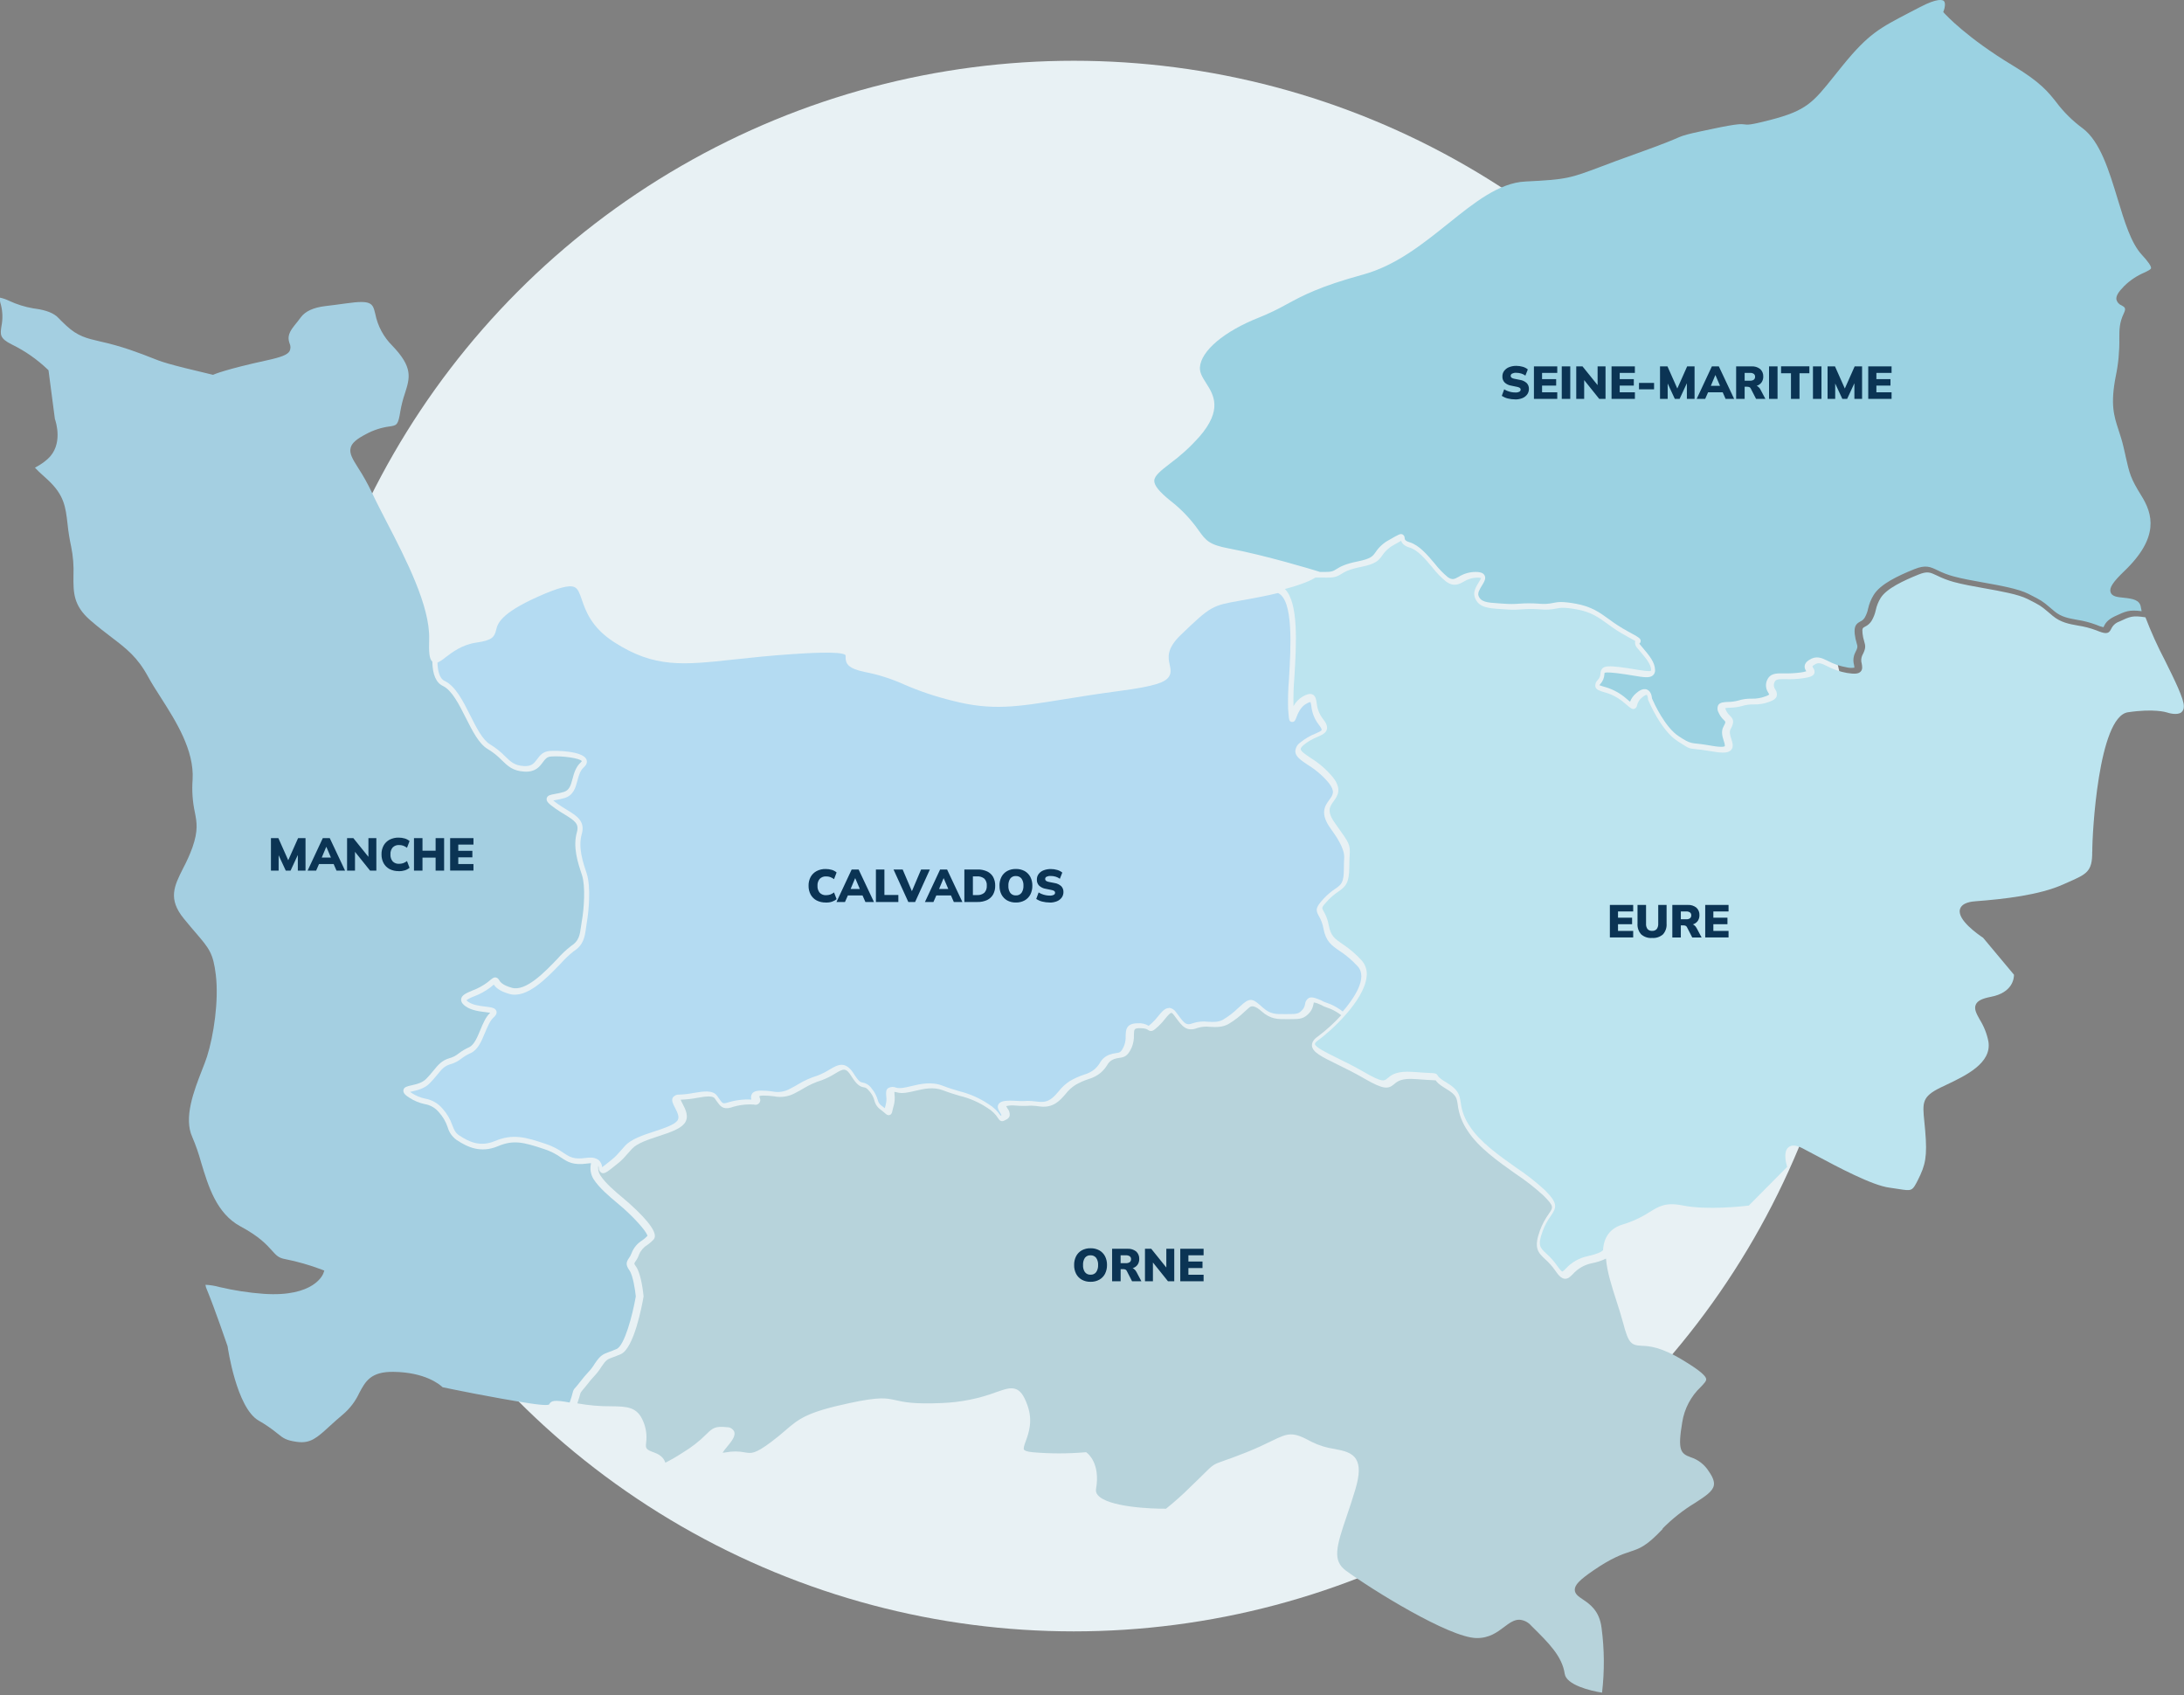
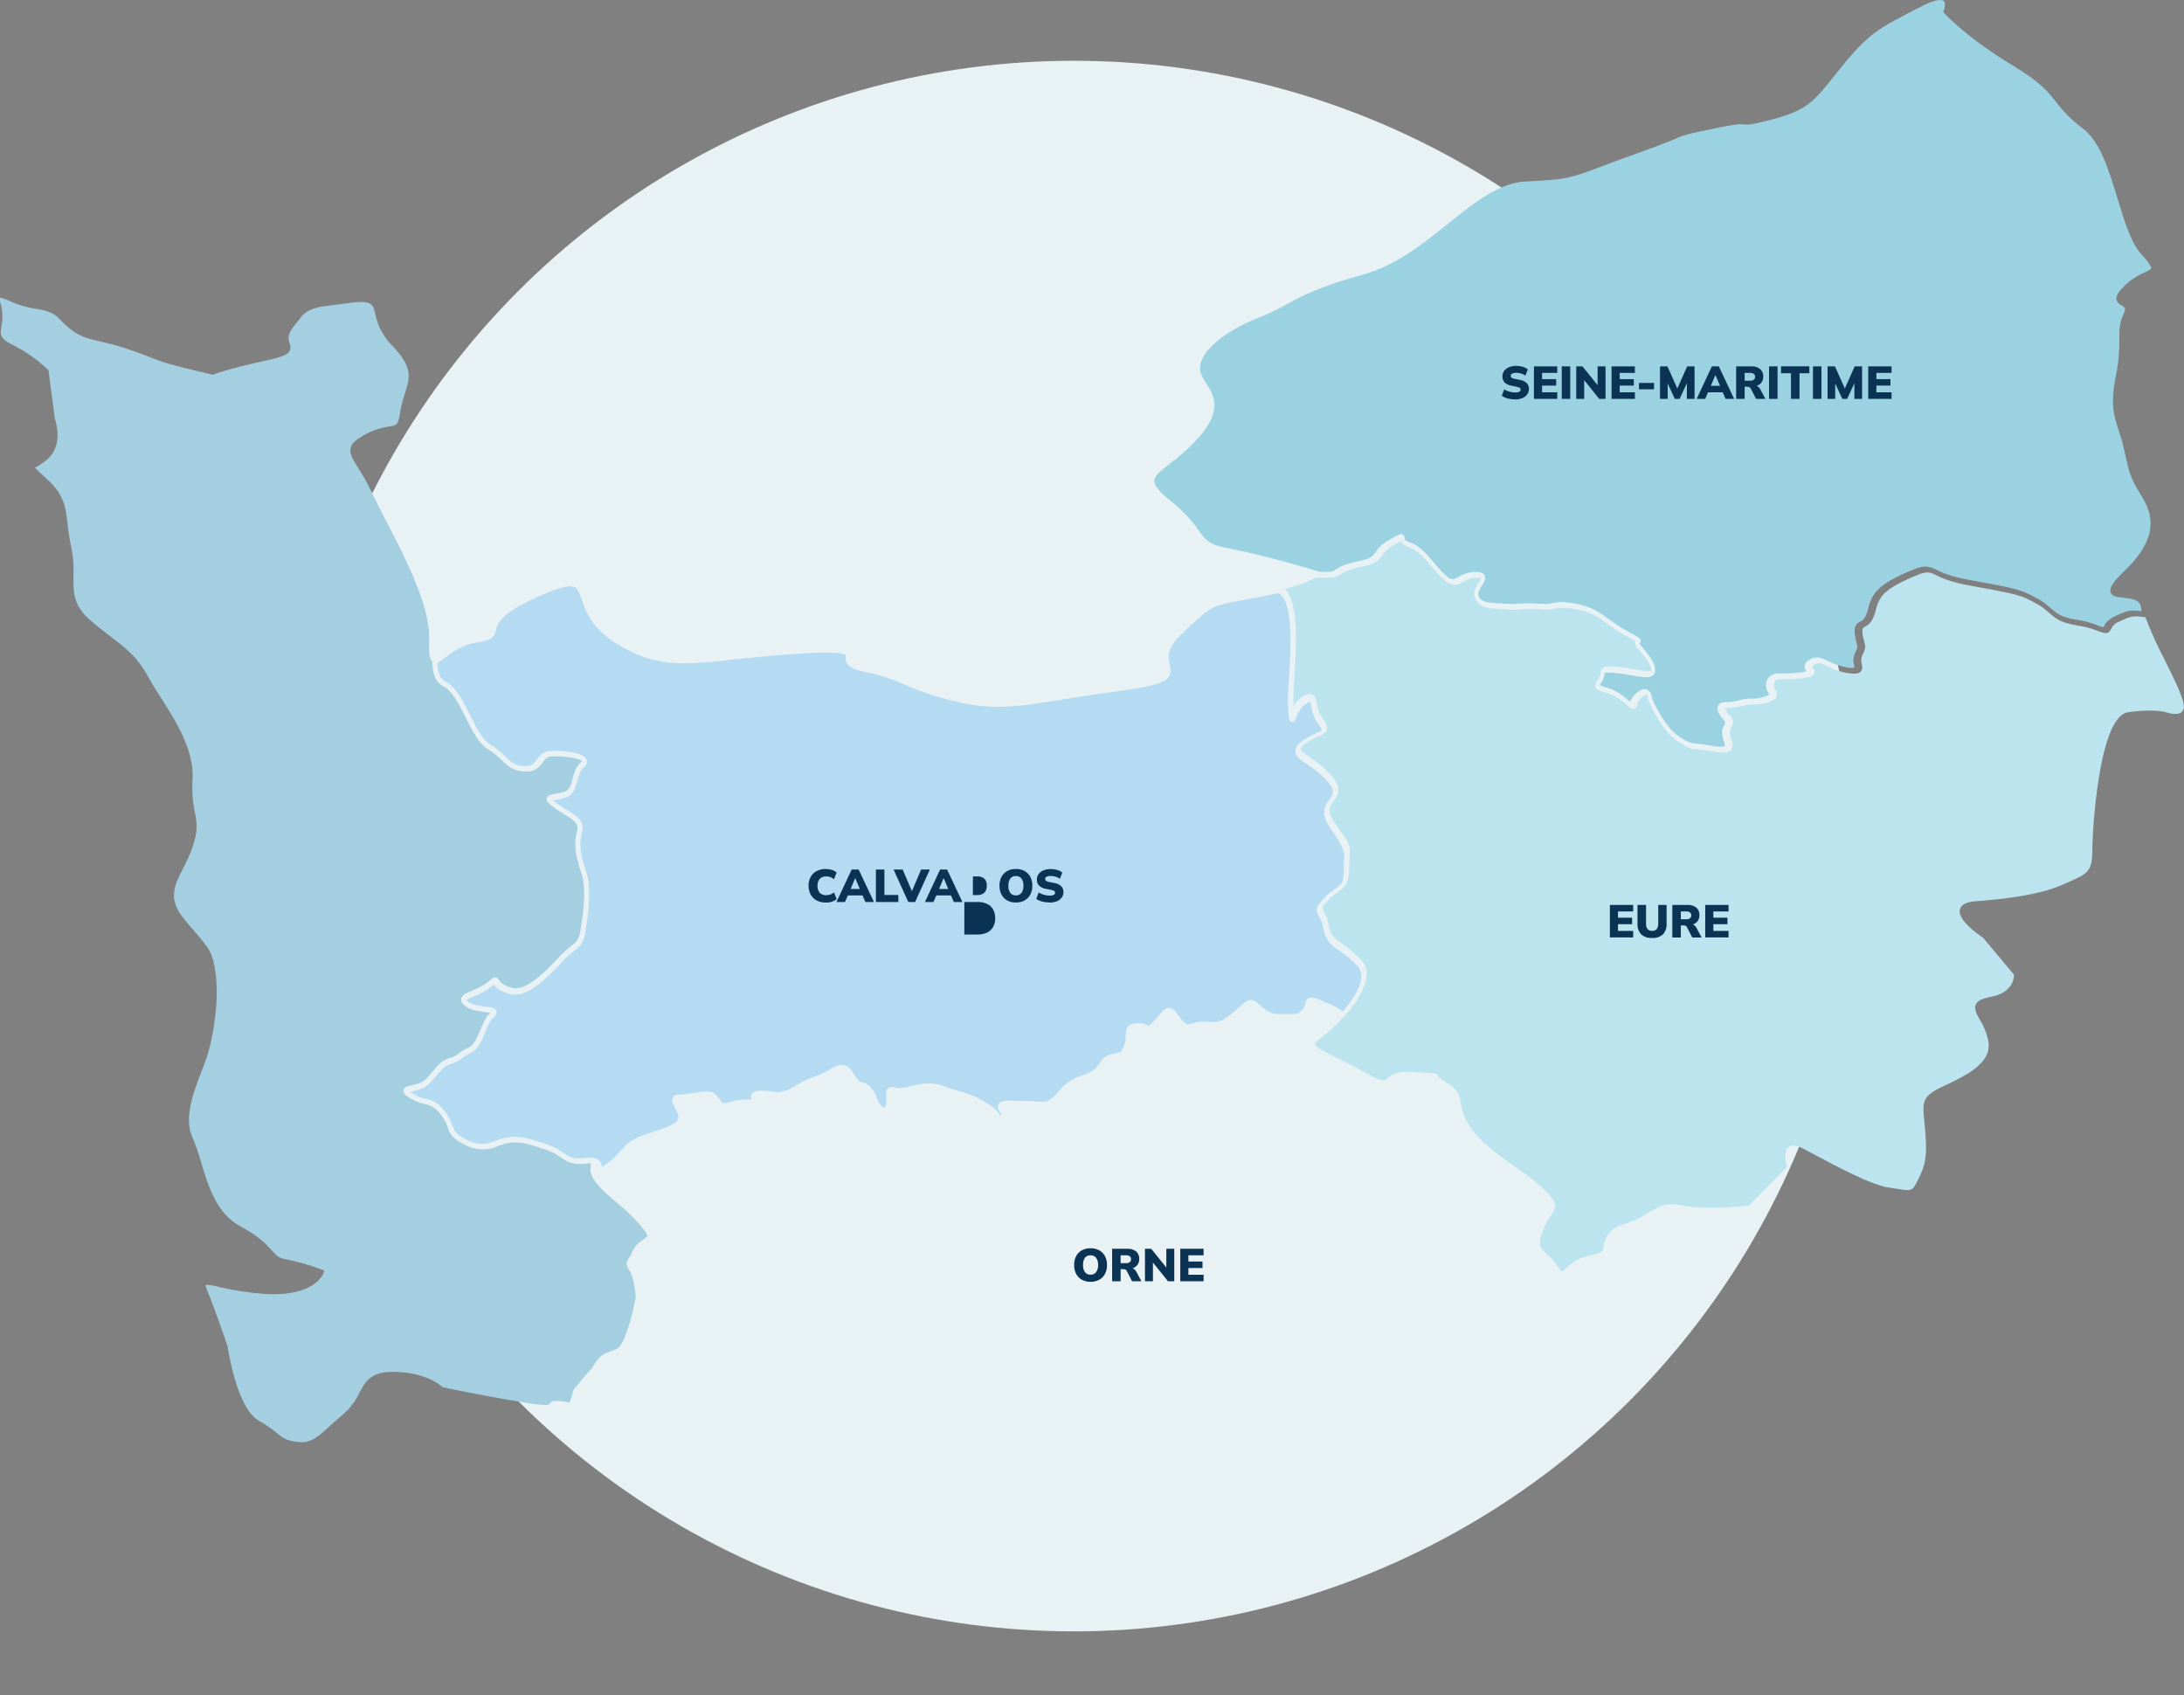
<svg xmlns="http://www.w3.org/2000/svg" id="map-otn" viewBox="0 0 719 558">
  <rect x="0" y="0" width="719" height="558" fill="#808080" stroke="none" />
  <circle id="fond" cx="353.5" cy="278.5" r="258.5" style="fill: #e8f1f4; stroke-width: 0px;" />
  <g id="manche">
    <path d="M213.15,406.93c.12-.83-2.82-4.61-7.84-9.13-.59-.53-1.31-1.13-2.09-1.78-2.66-2.23-5.96-5.01-7.81-7.88-.97-1.57-1.26-3.45-.83-5.24-.39,0-.77.03-1.15.09-4.77.66-6.53-.5-8.74-1.97-1.65-1.17-3.45-2.08-5.37-2.72-7.15-2.41-10.34-3.12-15.41-1-5.67,2.38-10.06.29-13.6-2.07-1.44-1.04-2.48-2.53-2.95-4.24-.61-1.79-1.57-3.44-2.85-4.85-1.17-1.44-2.83-2.4-4.66-2.7-1.8-.38-3.53-1.09-5.07-2.1-1.1-.7-2.15-1.48-1.97-2.51.18-1.03,1.28-1.27,2.68-1.58,1.47-.33,3.48-.78,4.75-2.05.89-.91,1.75-1.87,2.53-2.87,1.48-1.81,2.65-3.24,5.15-3.99,1.13-.29,2.17-.84,3.07-1.57,1.05-.81,2.2-1.49,3.42-2.03,1.67-.76,2.71-3.27,3.72-5.69.88-2.14,1.8-4.35,3.26-5.67-.46-.09-1.05-.16-1.55-.22-1.99-.24-4.72-.57-6.61-1.95-.38-.27-1.55-1.13-1.41-2.32.15-1.34,1.67-1.98,3.77-2.87,1.75-.65,3.39-1.54,4.88-2.65,1.64-1.37,2.08-1.74,2.79-1.61.46.1.86.43,1.06.86.33.54,1.01,1.65,4.23,2.54,4.6,1.26,10.86-5.25,14.99-9.57,1.35-1.55,2.85-2.95,4.48-4.2,2.59-1.65,2.87-3.61,3.24-6.32.09-.64.18-1.29.3-1.96.72-3.95,1.23-11.46.04-15.06-1.38-4.13-3.08-9.23-1.67-14.14.78-2.73-.69-3.76-4.09-5.84-.96-.59-2.05-1.24-3.14-2.03-2.1-1.5-2.94-2.29-2.71-3.27s1.26-1.17,2.69-1.42c1-.16,1.97-.38,2.94-.67,1.78-.55,2.25-1.99,2.87-4.32.48-1.82,1.04-3.88,2.71-5.4.3-.27.34-.42.34-.42-.46-.92-6.37-1.83-10.19-1.52-1.32.11-1.88.86-2.66,1.92-1.08,1.45-2.43,3.27-6.08,3.05-3.78-.22-5.45-1.84-7.38-3.72-1.38-1.42-2.93-2.67-4.63-3.69-2.93-1.73-5.03-5.89-7.26-10.32-2.25-4.46-4.57-9.06-7.55-10.48-2.22-1.05-3.39-3.74-3.46-8-1.03-.87-1.17-3.19-1.04-7.37.31-10.91-7.64-26.31-14.04-38.68-1.81-3.5-3.52-6.81-4.81-9.59-1.33-2.82-2.85-5.55-4.55-8.16-1.78-2.84-2.96-4.71-2.44-6.61.42-1.55,1.85-2.81,5.11-4.51,2.4-1.29,5.02-2.14,7.73-2.49,2.36-.36,2.79-.42,3.52-5.05.35-1.98.84-3.93,1.5-5.84,1.64-5.15,2.72-8.55-4.17-15.7-2.86-2.85-4.81-6.49-5.59-10.45-.85-3.49-1.14-4.67-9.63-3.46-2.88.41-5.06.66-6.8.88-3.89.47-6.56,1.68-8.04,3.64-.58.77-1.3,1.73-2.28,2.92-2.35,2.88-1.86,4.46-1.46,5.72.38.81.39,1.74,0,2.54-.7,1.2-2.64,1.99-7.68,3.08-13.39,2.92-17.19,4.58-17.22,4.6l-.3.13-.32-.08c-14.94-3.53-16.44-4.13-20.06-5.58-1.52-.61-3.42-1.36-6.9-2.56-3.25-1.11-6.55-2.03-9.91-2.77-4.45-1.03-7.38-1.71-11.16-5.23-1.2-1.12-2.04-1.96-2.7-2.65-1.42-1.44-3.87-2.41-7.37-2.9l-.78-.11c-2.74-.47-5.41-1.31-7.93-2.48-.97-.47-1.98-.83-3.04-1.05-.05.79.07,1.58.33,2.32.59,2.32.65,4.74.18,7.08-.42,2.75-.6,4.01,3.36,5.99,4.37,2.13,8.38,4.92,11.88,8.27l.25.24,2.1,16.02c.37,1.05,2.78,8.55-2.36,13.18-1.09.98-2.3,1.83-3.59,2.53-.2.11-.44.25-.61.35.81.86,1.66,1.68,2.55,2.46.48.45,1.03.94,1.65,1.51,5.43,5.02,5.88,8.94,6.51,14.38.26,2.56.66,5.12,1.21,7.63.64,3.15.89,6.37.76,9.58-.05,5.5-.08,9.82,5.62,14.73,2.65,2.29,4.93,4.03,6.96,5.57,4.92,3.76,8.46,6.46,12,12.96,1.14,2.09,2.6,4.38,4.15,6.8,4.93,7.72,11.07,17.35,10.49,27.04-.27,3.61-.02,7.23.74,10.77.65,3.34,1.15,5.98-.8,11.58-.85,2.33-1.87,4.6-3.04,6.8-2.96,5.87-5.11,10.11.23,16.64,1.55,1.9,2.82,3.39,3.95,4.7,4.38,5.11,5.7,6.65,6.56,13.79,1.02,8.47-.69,19.94-2.89,26.88-.42,1.32-1.04,2.9-1.7,4.58-2.57,6.59-6.09,15.61-3.14,21.96,1.15,2.7,2.12,5.48,2.89,8.31,2.38,7.89,5.08,16.83,12.97,21.07,6.22,3.34,8.61,6.01,10.35,7.95,1.42,1.58,2.2,2.45,4.37,2.82,4.09.81,8.09,1.96,11.98,3.43l.89.34-.31.9c-.11.32-2.96,7.88-19.6,6.76-4.96-.36-9.88-1.12-14.72-2.26-1.47-.42-2.98-.65-4.5-.72.07.56.23,1.11.48,1.61,2.53,6.1,6.74,18.41,6.78,18.53l.04.18c.03.2,2.88,20.16,10.21,24.38,2.17,1.23,4.23,2.65,6.17,4.23,1.96,1.58,2.86,2.29,6.47,2.78,4.43.6,6.54-1.34,10.74-5.18,1.32-1.2,2.81-2.56,4.6-4.05,2.16-1.89,3.91-4.21,5.12-6.82,2.03-3.82,3.78-7.14,11.36-7,10.22.14,15.02,4.03,16.11,5.06,2.14.45,16.24,3.4,28.64,5.3,5.29.82,6.25.5,6.41.39,0-.03.03-.06.04-.08.65-1.23,1.72-1.5,6.73-.58.07-.22.14-.44.22-.66.3-.85.57-1.73.78-2.61.12-.64.45-1.23.93-1.68.32-.38.83-.97,1.64-2.01.84-1.09,1.73-2.15,2.67-3.15.77-.82,1.44-1.71,2.02-2.68,1.8-2.69,2.63-3.1,4.74-3.86.64-.23,1.43-.52,2.46-.97,2.61-1.14,5.25-11.16,6.31-17.3-.19-1.95-.9-6.93-2.11-8.6-1.38-1.91-.94-2.85-.17-3.98.4-.54.71-1.14.93-1.76.68-1.72,1.91-3.16,3.48-4.13.62-.42,1.18-.9,1.68-1.44" style="fill: #a4cfe1; stroke-width: 0px;" />
-     <path d="M89.2,286.58v-10.7h2.44l3.5,7.85h-.5l3.5-7.85h2.44v10.7h-2.53v-6.57h.66l-3.05,6.57h-1.58l-3.05-6.57h.7v6.57h-2.54ZM101.27,286.58l5-10.7h2.29l5.04,10.7h-2.82l-1.28-2.94,1.07.78h-6.28l1.07-.78-1.28,2.94h-2.81ZM107.4,278.77l-1.78,4.23-.44-.71h4.45l-.38.71-1.8-4.22h-.07.01ZM114.26,286.58v-10.7h2.06l5.42,6.73h-.45v-6.73h2.61v10.7h-2.07l-5.4-6.73h.44v6.73h-2.62.01ZM131.27,286.75c-1.04.03-2.09-.21-3.02-.68-.83-.44-1.51-1.11-1.96-1.93-.48-.9-.71-1.9-.69-2.91-.03-1.02.21-2.01.69-2.91.45-.82,1.14-1.48,1.96-1.92.93-.47,1.97-.71,3.02-.68.68,0,1.37.1,2.02.29.57.17,1.09.46,1.54.85l-.84,2.2c-.39-.29-.83-.53-1.28-.7-.43-.14-.87-.21-1.33-.2-.79-.05-1.55.24-2.11.8-.52.64-.79,1.45-.73,2.28-.06.83.21,1.65.73,2.3.55.56,1.32.85,2.11.8.45,0,.9-.06,1.33-.2.46-.17.89-.41,1.28-.7l.84,2.2c-.45.39-.97.67-1.54.85-.65.2-1.33.3-2.01.29v-.03ZM136.29,286.58v-10.7h2.8v4.14h4.32v-4.14h2.8v10.7h-2.8v-4.28h-4.32v4.28h-2.8ZM148.19,286.58v-10.7h7.68v2.14h-5v2.05h4.64v2.14h-4.64v2.21h5v2.15h-7.68Z" style="fill: #0b3454; stroke-width: 0px;" />
  </g>
  <g id="orne">
-     <path d="M547.3,503.19c3.22-3.26,6.83-6.12,10.75-8.49,3.35-2.17,5.77-3.74,6.16-5.72.24-1.2-.28-2.71-1.61-4.59-1.38-2.24-3.52-3.92-6.03-4.72-3.34-1.21-4.29-2.38-2.76-11.49.69-4.45,2.85-8.55,6.12-11.65,1.19-1.24,1.85-1.97,1.76-2.61-.19-1.46-4.07-4.01-7.44-6.06-7.52-4.6-11.42-4.77-13.76-4.87-3.46-.15-4.37-.79-6.07-7.29-.62-2.33-1.42-4.86-2.21-7.3-1.57-4.86-3.18-9.85-3.5-14.1-1.49.71-3.08,1.23-4.7,1.53-2.41.5-4.59,1.76-6.23,3.59-.85.86-1.59,1.6-2.67,1.51-1.12-.1-2.07-1.17-3.14-2.74-.95-1.37-2.07-2.61-3.31-3.71-2.51-2.33-3.72-3.81-1.7-9.42.71-1.96,1.7-3.81,2.92-5.5,1.51-2.18,1.74-2.51-1.77-6.04-2.87-2.62-5.93-5.01-9.17-7.15-5.75-4.07-12.27-8.68-15.77-14.14-1.77-2.56-2.9-5.51-3.27-8.61-.31-2.15-.47-3.24-3.75-5.17-2.55-1.51-3.2-2.34-3.48-2.83-.22-.02-.59-.04-1.02-.06-1.01-.05-2.69-.13-5.48-.35-4.79-.38-6.1.73-7.15,1.62-1.96,1.65-3.39,1.95-9.79-1.76-3.32-1.93-6.37-3.42-9.05-4.73-5.05-2.48-8.1-3.98-8.27-6.13-.12-1.58,1.42-2.68,1.94-3.03,2.78-2.09,5.36-4.43,7.7-7-1.05-.82-2.2-1.51-3.42-2.05l-2.07-.77c-.29-.1-.58-.24-.83-.43-.22-.1-.56-.25-1.11-.48-1.23-.51-1.57-.45-1.6-.44,0,.04-.08.4-.14.65-.16.9-.53,1.76-1.09,2.48-1.95,2.33-3.34,2.33-6.71,2.33h-.98c-2.85.03-5.31.06-8.27-2.57l-.1-.08c-1.73-1.54-3.04-1.95-3.92-1.22-.56.47-1.06.93-1.58,1.41-1.57,1.52-3.29,2.85-5.15,3.97-2.06,1.23-4.23,1.12-6.16,1.03-1.42-.18-2.87-.06-4.23.37-3.54,1.41-5.14-.76-6.84-3.07-.28-.38-.58-.79-.91-1.21-.49-.64-.73-.7-.84-.68-.45,0-1.32,1.06-2.01,1.92-.7.9-1.47,1.75-2.3,2.52-1.55,1.4-2.18,1.96-3.36,1.16-.31-.22-.83-.58-2.63-.58-1.96,0-1.96.34-2,2.24.05,1.41-.2,2.82-.74,4.13-1.29,2.84-2.39,3.18-4.05,3.41-.61.07-1.22.2-1.78.41-.97.35-1.77,1.05-2.24,1.97-.57.93-1.28,1.77-2.1,2.49-1.2.98-2.58,1.7-4.06,2.12-1.51.49-2.97,1.15-4.35,1.95-1.22.81-2.31,1.81-3.21,2.98-1.85,2.14-3.96,4.57-8.31,4.09-1-.16-2.01-.26-3.02-.29-1.73.13-3.45.12-5.18-.03-1.01-.11-2.03-.05-3.01.2.12.26.27.5.42.75.56.67.83,1.55.72,2.41-.13.49-.46.91-.92,1.15-1.11.64-1.99,1.14-2.86-.3-.87-1.38-2.07-2.54-3.47-3.38-2.79-1.87-5.89-3.24-9.16-4.02-1.7-.5-3.45-1.02-5.52-1.82-3.21-1.24-6.4-.48-9.21.18-2.14.5-4.16.99-5.9.51-.29-.1-.61-.15-.91-.17,0,.22.02.58.04.85.15,1.21.07,2.44-.25,3.62-.22.73-.33,1.26-.42,1.66-.14.67-.27,1.26-.92,1.47-.65.21-1.11-.19-1.59-.63-.28-.25-.67-.59-1.23-1.02-1.11-.71-1.91-1.83-2.21-3.12-.3-1.11-.85-2.14-1.6-3.01-.93-1.16-1.34-1.23-1.86-1.33-1.2-.22-2.22-.62-4.16-3.72-1.8-2.89-2.63-2.4-5.36-.78-1.38.87-2.87,1.6-4.4,2.18-2.05.63-4.01,1.51-5.85,2.62-.73.44-1.57.93-2.97,1.64-2.09,1.13-4.51,1.49-6.83,1.02-1.17-.16-2.34-.24-3.52-.25-1.09,0-1.34.21-1.34.21,0,.04.1.34.13.52.42.77.13,1.72-.64,2.13-.39.21-.84.25-1.26.11-2.55-.18-5.11.15-7.54.97-2.72.78-3.61-.5-4.86-2.29-.15-.23-.32-.48-.51-.73-.73-1.02-3.36-.58-5.9-.14-1.6.31-3.24.5-4.88.56-.14,0-.28,0-.43.03.19.48.41.96.67,1.41.9,1.72,2.26,4.3.53,6.46-1.46,1.82-4.81,2.92-8.35,4.09-3.54,1.17-7.19,2.36-8.89,4.22-.86.94-1.44,1.6-1.9,2.12-1.48,1.69-1.57,1.78-5.17,4.61-1.29,1.02-2.14,1.51-2.94,1.17-.6-.34-.96-1-.91-1.69-.02-.27-.07-.53-.13-.79-.21,1.13.02,2.31.63,3.27,1.68,2.62,4.86,5.29,7.42,7.44.8.66,1.53,1.28,2.14,1.83,6.79,6.12,9.5,10.11,8.02,11.85-.6.65-1.27,1.24-2,1.75-1.24.73-2.23,1.85-2.8,3.18-.27.81-.66,1.57-1.17,2.26-.51.75-.54.79.14,1.72,1.76,2.45,2.42,8.96,2.49,9.7v.26c-.49,2.82-3.13,16.99-7.49,18.89-1.08.48-1.91.77-2.57,1.02-1.82.65-2.25.82-3.79,3.11-.64,1.05-1.38,2.03-2.22,2.93-.9.96-1.76,1.97-2.55,3.02-.85,1.07-1.37,1.68-1.7,2.07-.28.33-.45.62-.51.87-.11.45-.3,1.22-.84,2.78-.05.13-.1.27-.13.4,3.67.66,7.4.99,11.14.96,5.2.07,8.63.11,10.61,5.11.9,2.16,1.21,4.54.9,6.86-.18,1.81-.22,2.24,2.6,3.23,2.82.99,3.41,2.52,3.73,3.34v.04c1.95-.99,3.84-2.09,5.66-3.28,2.88-1.72,5.54-3.79,7.91-6.17,2.01-1.99,2.89-2.66,6.71-2.24.99-.03,1.91.52,2.36,1.39.61,1.5-.83,3.24-2.34,5.08-.52.61-1.02,1.24-1.46,1.92.39,0,.79-.05,1.18-.12,2.04-.39,4.13-.38,6.17.02,2.13.36,3.3.56,8.55-3.36,1.96-1.46,3.43-2.71,4.71-3.82,4.52-3.88,7.01-6.03,21.18-9.05,9.97-2.14,12.08-1.65,15.29-.93,2.62.59,5.88,1.33,15.25.91,6.06-.24,12.05-1.44,17.74-3.57,2.73-.95,4.54-1.58,6.18-1.12,1.69.47,2.88,2.01,4.08,5.33,1.91,5.23.45,9.23-.51,11.89-.45,1.22-.86,2.38-.59,2.82.15.24.75.67,3.04.87,5.67.48,11.37.48,17.04,0l.36-.03.29.22c.18.13,4.49,3.35,2.99,11.86-.14.74.08,1.51.6,2.06,3.28,3.86,17.26,4.52,22.37,4.46h.07c2.89-2.32,5.64-4.78,8.26-7.4,1.92-1.82,3.26-3.16,4.24-4.13,3-2.98,3.12-3.07,6.66-4.3,1.48-.52,3.71-1.3,7.15-2.67,3.76-1.5,6.33-2.75,8.39-3.76,5.67-2.77,6.95-3.19,13.32.29,2.32,1.14,4.8,1.91,7.35,2.28,3.12.61,5.82,1.13,7.21,3.42,1.24,2.05,1.18,5.09-.23,9.86-.97,3.29-1.99,6.28-2.88,8.91-3.42,10.01-4.74,14.58-.24,17.89,8.26,6.07,34.02,22.1,43.01,22.19,4.2.05,6.8-1.93,9.1-3.66,1.56-1.18,3.15-2.38,4.95-2.38,1.52.09,2.93.8,3.92,1.95l.27.27c5.54,5.47,9.93,9.81,10.78,15.59.54,3.63,8.33,5.58,12.29,6.2.83-7.06.78-14.19-.15-21.24-.69-5.76-3.87-7.89-6.19-9.46-1.41-.95-2.64-1.77-2.64-3.18,0-1.57,1.57-3.22,6.03-6.28,6.2-4.27,9.54-5.37,12.21-6.26,3.21-1.06,5.33-1.77,10.74-7.5" style="fill: #b7d3db; stroke-width: 0px;" />
    <path d="M353.62,416.4c-.03-1.01.2-2,.65-2.9.42-.81,1.07-1.48,1.87-1.93.88-.47,1.87-.71,2.88-.68,1.01-.03,1.99.21,2.88.68.8.45,1.45,1.12,1.88,1.93.46.89.68,1.89.66,2.9.02,1.01-.21,2.01-.66,2.91-.43.82-1.08,1.48-1.88,1.93-.88.48-1.88.72-2.88.69-1.01.03-1.99-.21-2.88-.69-.8-.45-1.44-1.13-1.87-1.93-.45-.9-.68-1.89-.65-2.89v-.02ZM356.55,416.4c-.05.83.16,1.65.61,2.34.44.58,1.14.89,1.86.85.72.05,1.42-.27,1.86-.85.46-.69.67-1.52.63-2.34.05-.83-.17-1.65-.63-2.34-.45-.57-1.14-.89-1.86-.85-.72-.06-1.41.26-1.86.83-.45.7-.65,1.52-.61,2.35ZM366.12,421.76v-10.7h5.06c1.03-.07,2.05.25,2.86.88.68.63,1.05,1.52,1.01,2.45.02.63-.14,1.24-.45,1.77-.31.5-.77.9-1.32,1.14-.65.29-1.36.42-2.07.4l.14-.39h.76c.42,0,.83.12,1.18.37.36.27.65.61.85,1.02l1.62,3.05h-3.07l-1.75-3.41c-.1-.22-.27-.38-.48-.46-.24-.09-.48-.12-.73-.12h-.8v3.99h-2.8ZM368.92,415.79h1.76c.44.03.88-.09,1.24-.32.29-.24.46-.6.43-.98.03-.37-.13-.73-.43-.96-.37-.24-.81-.35-1.24-.32h-1.76v2.58ZM376.94,421.76v-10.7h2.06l5.42,6.73h-.45v-6.73h2.61v10.7h-2.06l-5.4-6.73h.44v6.73h-2.62ZM388.56,421.76v-10.7h7.68v2.14h-5v2.05h4.64v2.15h-4.64v2.21h5v2.15h-7.68Z" style="fill: #0b3454; stroke-width: 0px;" />
  </g>
  <g id="calvados">
    <path d="M384.8,331.73c.97.09,1.83.62,2.35,1.44.34.44.64.86.94,1.25,1.83,2.48,2.51,3.23,4.54,2.41,1.63-.54,3.36-.72,5.07-.5,1.79.1,3.5.18,5.05-.75,1.75-1.05,3.38-2.31,4.84-3.73.54-.49,1.07-.99,1.65-1.47,2.61-2.17,3.59-1.31,6.47,1.26l.1.08c2.39,2.13,4.2,2.11,6.95,2.08h1c3.25,0,3.84,0,5.2-1.63.36-.49.6-1.06.69-1.67.07-.8.5-1.53,1.18-1.96.74-.38,1.67-.27,3.23.38.64.23,1.24.51,1.82.85.38.14,1.05.4,2.11.78,1.45.63,2.82,1.44,4.06,2.41,3.6-4.19,8.38-11.07,4.92-14.87-1.78-1.95-3.8-3.68-6.03-5.13-2.57-1.76-4.43-3.05-5.24-7.29-.25-1.49-.78-2.91-1.55-4.2-1.18-2.06-.91-2.93,1.79-5.84,1.09-1.16,2.32-2.19,3.65-3.07,1.99-1.39,2.83-1.95,2.83-6.68,0-1.57.07-2.71.11-3.62.11-2.02-1.17-4.9-3.84-8.63l-.67-.95c-3.59-5.02-1.81-7.46-.38-9.42,1.2-1.65,1.99-2.74-.2-5.55-1.97-2.35-4.32-4.37-6.94-5.97-2.31-1.55-3.97-2.68-4.07-4.35.04-1.2.65-2.3,1.64-2.97,1.51-1.24,3.2-2.24,5.02-2.95.86-.38,1.93-.84,2.01-1.17.02-.08.06-.53-1.03-1.88-1.33-1.75-2.14-3.82-2.36-6-.06-.46-.15-.89-.28-1.33-.48.1-.93.28-1.34.54-1.97,1.05-2.87,3.37-3.34,4.61-.28.75-.58,1.52-1.44,1.4-.93-.13-.95-.46-1.25-4.35-.08-3.27.01-6.52.29-9.77.61-10.38,1.53-26-3.62-28.31-1.75.43-3.62.84-5.57,1.22-2.75.55-5.03.96-6.87,1.28-9.24,1.64-9.6,1.7-19.63,11.36-4.71,4.54-4.08,7.43-3.58,9.75.3,1.34.59,2.71-.3,3.99-1.22,1.74-4.27,3.06-16.2,4.63-7.35.97-13.33,1.94-18.61,2.79-15.13,2.45-23.45,3.8-36.48.41-5.46-1.33-10.79-3.12-15.94-5.37-4.16-1.87-8.51-3.25-12.99-4.1-5.22-1.11-6.22-2.63-6.17-4.88.01-.48,0-.62-.09-.69-1.4-1.34-13.39-.56-17.33-.29-7.49.49-13.7,1.17-19.19,1.76-16.96,1.85-26.29,2.87-39.61-5.7-7.47-4.81-9.37-10.32-10.62-13.97-.8-2.32-1.3-3.65-2.44-4.15-1.74-.76-5.42.22-11.98,3.15-12.49,5.59-13.3,8.95-13.79,10.96-.57,2.34-1.35,3.44-6.49,4.16-4.66.64-8.01,3.21-10.23,4.9-.79.67-1.67,1.25-2.6,1.71.08,2.43.58,5.17,2.34,6,3.6,1.7,6.07,6.61,8.46,11.37,2,3.98,4.07,8.08,6.5,9.51,1.83,1.1,3.51,2.44,5,3.98,1.86,1.8,3.08,2.99,6.13,3.17,2.6.15,3.39-.91,4.39-2.26.87-1.18,1.87-2.51,4.07-2.69,2.33-.2,10.96,0,12.15,2.76.21.49.39,1.48-.84,2.58-1.25,1.13-1.68,2.74-2.13,4.44-.6,2.25-1.27,4.79-4.18,5.68-1.04.3-2.11.55-3.18.72-.19.04-.41.08-.6.11.29.25.74.59,1.41,1.07,1.04.74,2.05,1.36,3.03,1.96,3.31,2.02,6.18,3.77,4.95,8.05-1.23,4.33.35,9.11,1.63,12.95,1.45,4.38.65,12.71.05,16.07-.11.65-.2,1.27-.28,1.88-.39,2.86-.76,5.56-4.12,7.7-1.49,1.18-2.87,2.49-4.12,3.91-4.74,4.92-11.21,11.68-16.93,10.1-3.48-.96-4.64-2.28-5.18-3.09-.29.23-.69.56-1.12.92-1.64,1.23-3.44,2.23-5.36,2.94-.89.32-1.75.75-2.53,1.28.16.2.36.38.58.52,1.47,1.07,3.81,1.35,5.68,1.58,1.96.24,3.26.4,3.61,1.48.31.99-.6,1.79-.94,2.1-1.15,1.02-1.99,3.05-2.81,5-1.15,2.78-2.34,5.65-4.72,6.73-1.09.47-2.12,1.09-3.06,1.81-1.09.86-2.34,1.51-3.68,1.87-1.93.58-2.78,1.62-4.2,3.36-.84,1.05-1.73,2.06-2.67,3.01-1.67,1.67-4.1,2.21-5.7,2.57-.2.05-.44.1-.65.15.15.1.34.24.57.39,1.37.89,2.88,1.52,4.48,1.84,2.21.39,4.2,1.56,5.64,3.28,1.43,1.58,2.53,3.43,3.23,5.46.56,1.44.97,2.49,2.22,3.32,3.26,2.17,6.95,3.91,11.76,1.9,5.94-2.49,10.05-1.33,16.8.94,2.07.69,4.03,1.69,5.82,2.94,2.09,1.38,3.35,2.22,7.39,1.66.47-.07.95-.1,1.42-.1.96-.06,1.92.21,2.71.76.71.6,1.14,1.47,1.2,2.39.18-.12.42-.29.72-.53,3.46-2.71,3.51-2.77,4.91-4.36.46-.51,1.04-1.19,1.92-2.15,2.05-2.24,5.95-3.52,9.73-4.76,3.11-1.02,6.33-2.09,7.43-3.45.86-1.07.21-2.53-.73-4.33-.68-1.3-1.27-2.42-.68-3.4.52-.65,1.35-1,2.18-.91,1.53-.06,3.05-.23,4.55-.53,3.28-.55,6.39-1.07,7.82.94.19.27.36.52.53.75,1.21,1.74,1.33,1.92,2.71,1.52,2.59-.83,5.31-1.2,8.03-1.05-.23-.67-.12-1.4.27-1.99.66-.85,1.96-.96,2.88-.96,1.25,0,2.51.09,3.76.27,1.94.43,3.99.13,5.73-.83,1.34-.67,2.14-1.15,2.85-1.57,1.95-1.18,4.02-2.11,6.2-2.78,1.41-.53,2.77-1.21,4.05-2.01,2.68-1.58,5.2-3.07,8.02,1.43,1.63,2.61,2.22,2.72,2.85,2.84,1.25.22,2.35.96,3.04,2.03.91,1.06,1.57,2.33,1.95,3.67.19.88.74,1.64,1.51,2.11.31.24.59.45.82.64.07-.32.18-.7.3-1.14.25-.95.3-1.93.17-2.9-.08-1.01-.15-1.96.59-2.56.85-.48,1.86-.54,2.75-.15,1.26.34,2.96-.06,4.93-.53,2.94-.7,6.6-1.58,10.38-.1,1.99.78,3.71,1.28,5.36,1.77,3.46.85,6.76,2.3,9.72,4.29,1.57.96,2.9,2.25,3.93,3.78.1-.05.19-.1.29-.16-.13-.29-.28-.58-.46-.84-.49-.8-1.1-1.78-.53-2.75.57-.97,1.93-1.29,4.87-1.18,1.6.13,3.22.15,4.82.05.28-.04,1.45.06,3.51.29,3.34.38,4.78-1.3,6.61-3.43,1.03-1.33,2.29-2.48,3.7-3.4,1.49-.85,3.05-1.57,4.69-2.1,1.25-.35,2.43-.95,3.43-1.76.68-.6,1.27-1.3,1.74-2.08.69-1.27,1.82-2.24,3.19-2.73.71-.26,1.45-.44,2.21-.52,1.14-.16,1.6-.22,2.53-2.28.43-1.06.62-2.21.57-3.36.04-1.85.08-4.17,3.96-4.17,1.26-.11,2.52.18,3.62.84.3-.23.8-.67,1.06-.91.76-.71,1.45-1.49,2.1-2.31,1.17-1.42,2.16-2.65,3.56-2.64" style="fill: #b4dbf2; stroke-width: 0px;" />
-     <path d="M271.86,297.08c-1.04.03-2.09-.21-3.02-.68-.83-.44-1.51-1.11-1.96-1.93-.48-.9-.71-1.9-.69-2.91-.03-1.01.21-2.01.69-2.91.45-.82,1.14-1.48,1.96-1.92.93-.48,1.97-.71,3.02-.68.68,0,1.37.09,2.02.29.57.17,1.09.46,1.54.85l-.84,2.2c-.39-.29-.83-.53-1.28-.7-.43-.14-.87-.21-1.33-.2-.79-.05-1.55.24-2.11.8-.52.64-.79,1.45-.73,2.28-.06.83.21,1.65.73,2.3.55.56,1.32.85,2.11.8.45,0,.9-.07,1.33-.2.46-.17.89-.41,1.28-.71l.84,2.2c-.45.39-.97.67-1.54.86-.65.21-1.34.3-2.02.29v-.02ZM275.38,296.91l5-10.7h2.29l5.05,10.7h-2.82l-1.29-2.94,1.07.78h-6.28l1.07-.78-1.29,2.94h-2.8ZM281.51,289.1l-1.77,4.23-.44-.71h4.45l-.38.71-1.8-4.22h-.07,0ZM288.36,296.91v-10.7h2.8v8.38h4.59v2.33h-7.39ZM299.03,296.91l-4.87-10.7h3.01l3.46,8.13h-.84l3.45-8.13h2.89l-4.86,10.7h-2.27.02ZM304.5,296.91l5-10.7h2.29l5.04,10.7h-2.82l-1.28-2.94,1.07.78h-6.28l1.07-.78-1.29,2.94h-2.8ZM310.63,289.1l-1.77,4.23-.44-.71h4.45l-.38.71-1.8-4.22h-.07,0ZM317.48,296.91v-10.7h4.3c1.11-.04,2.2.19,3.21.64.84.4,1.53,1.04,1.97,1.83.46.88.7,1.87.67,2.87.03,1-.21,1.97-.67,2.86-.46.81-1.15,1.45-1.97,1.85-1.01.46-2.11.68-3.22.65h-4.3,0ZM320.28,294.63h1.33c.88.08,1.77-.2,2.45-.76.58-.63.86-1.47.8-2.32.08-.85-.22-1.7-.79-2.32-.69-.55-1.57-.82-2.45-.75h-1.33v6.16h0ZM329.04,291.55c-.03-1.01.2-2,.65-2.9.42-.81,1.07-1.48,1.87-1.93.88-.47,1.87-.71,2.88-.68,1.01-.03,1.99.21,2.88.68.8.45,1.45,1.12,1.88,1.93.46.89.68,1.89.66,2.9.02,1.01-.21,2.01-.66,2.91-.43.82-1.08,1.48-1.88,1.93-.88.48-1.88.72-2.88.69-1.01.03-1.99-.21-2.88-.69-.8-.46-1.44-1.13-1.86-1.93-.46-.9-.68-1.89-.65-2.9v-.02ZM331.97,291.55c-.05.83.16,1.65.61,2.34.44.58,1.14.89,1.86.85.72.05,1.42-.27,1.86-.85.46-.69.67-1.52.63-2.34.05-.83-.17-1.65-.63-2.34-.45-.57-1.14-.88-1.86-.84-.72-.06-1.41.26-1.86.84-.45.7-.65,1.52-.61,2.35h0ZM345.56,297.08c-.84,0-1.66-.11-2.47-.31-.69-.17-1.35-.47-1.95-.85l.79-2.16c.34.22.71.4,1.09.55.4.15.82.28,1.23.36.44.09.87.13,1.31.13.47.04.96-.05,1.4-.27.24-.14.38-.39.39-.66.01-.22-.08-.43-.26-.57-.29-.19-.63-.3-.97-.35l-1.85-.38c-.82-.12-1.58-.49-2.19-1.05-.5-.53-.77-1.24-.73-1.97-.02-.67.18-1.31.57-1.84.41-.55.97-.97,1.6-1.21.77-.3,1.59-.45,2.42-.44.72,0,1.44.1,2.14.31.6.17,1.16.46,1.64.86l-.8,2.04c-.41-.3-.87-.54-1.37-.69-.55-.16-1.12-.25-1.69-.24-.46-.03-.92.07-1.33.26-.29.14-.45.44-.45.75,0,.22.1.44.27.58.29.2.63.33.99.38l1.83.36c.83.12,1.58.48,2.2,1.03.5.52.76,1.22.73,1.95.01.64-.19,1.28-.57,1.81-.41.54-.95.96-1.58,1.21-.77.3-1.58.45-2.4.43h0Z" style="fill: #0b3454; stroke-width: 0px;" />
+     <path d="M271.86,297.08c-1.04.03-2.09-.21-3.02-.68-.83-.44-1.51-1.11-1.96-1.93-.48-.9-.71-1.9-.69-2.91-.03-1.01.21-2.01.69-2.91.45-.82,1.14-1.48,1.96-1.92.93-.48,1.97-.71,3.02-.68.68,0,1.37.09,2.02.29.57.17,1.09.46,1.54.85l-.84,2.2c-.39-.29-.83-.53-1.28-.7-.43-.14-.87-.21-1.33-.2-.79-.05-1.55.24-2.11.8-.52.64-.79,1.45-.73,2.28-.06.83.21,1.65.73,2.3.55.56,1.32.85,2.11.8.45,0,.9-.07,1.33-.2.46-.17.89-.41,1.28-.71l.84,2.2c-.45.39-.97.67-1.54.86-.65.21-1.34.3-2.02.29v-.02ZM275.38,296.91l5-10.7h2.29l5.05,10.7h-2.82l-1.29-2.94,1.07.78h-6.28l1.07-.78-1.29,2.94h-2.8ZM281.51,289.1l-1.77,4.23-.44-.71h4.45l-.38.71-1.8-4.22h-.07,0ZM288.36,296.91v-10.7h2.8v8.38h4.59v2.33h-7.39ZM299.03,296.91l-4.87-10.7h3.01l3.46,8.13h-.84l3.45-8.13h2.89l-4.86,10.7h-2.27.02ZM304.5,296.91l5-10.7h2.29l5.04,10.7h-2.82l-1.28-2.94,1.07.78h-6.28l1.07-.78-1.29,2.94h-2.8ZM310.63,289.1l-1.77,4.23-.44-.71h4.45l-.38.71-1.8-4.22h-.07,0ZM317.48,296.91h4.3c1.11-.04,2.2.19,3.21.64.84.4,1.53,1.04,1.97,1.83.46.88.7,1.87.67,2.87.03,1-.21,1.97-.67,2.86-.46.81-1.15,1.45-1.97,1.85-1.01.46-2.11.68-3.22.65h-4.3,0ZM320.28,294.63h1.33c.88.08,1.77-.2,2.45-.76.58-.63.86-1.47.8-2.32.08-.85-.22-1.7-.79-2.32-.69-.55-1.57-.82-2.45-.75h-1.33v6.16h0ZM329.04,291.55c-.03-1.01.2-2,.65-2.9.42-.81,1.07-1.48,1.87-1.93.88-.47,1.87-.71,2.88-.68,1.01-.03,1.99.21,2.88.68.8.45,1.45,1.12,1.88,1.93.46.89.68,1.89.66,2.9.02,1.01-.21,2.01-.66,2.91-.43.82-1.08,1.48-1.88,1.93-.88.48-1.88.72-2.88.69-1.01.03-1.99-.21-2.88-.69-.8-.46-1.44-1.13-1.86-1.93-.46-.9-.68-1.89-.65-2.9v-.02ZM331.97,291.55c-.05.83.16,1.65.61,2.34.44.58,1.14.89,1.86.85.72.05,1.42-.27,1.86-.85.46-.69.67-1.52.63-2.34.05-.83-.17-1.65-.63-2.34-.45-.57-1.14-.88-1.86-.84-.72-.06-1.41.26-1.86.84-.45.7-.65,1.52-.61,2.35h0ZM345.56,297.08c-.84,0-1.66-.11-2.47-.31-.69-.17-1.35-.47-1.95-.85l.79-2.16c.34.22.71.4,1.09.55.4.15.82.28,1.23.36.44.09.87.13,1.31.13.47.04.96-.05,1.4-.27.24-.14.38-.39.39-.66.01-.22-.08-.43-.26-.57-.29-.19-.63-.3-.97-.35l-1.85-.38c-.82-.12-1.58-.49-2.19-1.05-.5-.53-.77-1.24-.73-1.97-.02-.67.18-1.31.57-1.84.41-.55.97-.97,1.6-1.21.77-.3,1.59-.45,2.42-.44.72,0,1.44.1,2.14.31.6.17,1.16.46,1.64.86l-.8,2.04c-.41-.3-.87-.54-1.37-.69-.55-.16-1.12-.25-1.69-.24-.46-.03-.92.07-1.33.26-.29.14-.45.44-.45.75,0,.22.1.44.27.58.29.2.63.33.99.38l1.83.36c.83.12,1.58.48,2.2,1.03.5.52.76,1.22.73,1.95.01.64-.19,1.28-.57,1.81-.41.54-.95.96-1.58,1.21-.77.3-1.58.45-2.4.43h0Z" style="fill: #0b3454; stroke-width: 0px;" />
  </g>
  <g id="seine-maritime">
    <path d="M699.75,150.03c-.19-.84-.4-1.76-.64-2.79-.5-2.17-1.07-3.9-1.62-5.58-1.56-4.76-2.79-8.53-.94-17.89.84-4.04,1.23-8.16,1.16-12.28,0-3.03,0-5.22,1.46-8.31.84-1.76.36-2.03-.7-2.64-.86-.33-1.51-1.06-1.73-1.96-.15-1.14.6-2.44,2.62-4.47,1.9-1.85,4.13-3.34,6.57-4.38,1.1-.52,2.14-1.02,2.22-1.43.12-.63-.91-2.14-3.08-4.49-3.51-3.81-5.65-10.85-7.91-18.3-2.84-9.33-5.76-18.96-11.52-23.28-3.3-2.42-6.23-5.31-8.69-8.59-2.69-3.4-5.24-6.6-14.06-11.92-15.5-9.32-22.45-17-22.75-17.32l-.4-.45.21-.56c.28-.75.65-2.49-.04-3.09-.34-.3-1.93-1.06-7.81,2.03-1.22.65-2.36,1.23-3.43,1.78-9.87,5.13-13.56,7.05-21.97,17.37-1.04,1.29-1.99,2.47-2.86,3.55-6.98,8.73-9.09,11.37-21.14,14.48-6.63,1.71-7.41,1.59-8.48,1.43-.86-.12-2.05-.3-10.25,1.44-1.82.39-3.28.69-4.46.94-3.25.68-5.46,1.28-6.64,1.8-1.67.74-4.79,2.11-14.11,5.43-4.99,1.77-8.67,3.16-11.63,4.28-10.24,3.85-11.3,4.26-24.97,4.92-8.66.42-16.79,6.93-25.38,13.83-8.48,6.8-17.25,13.84-28.07,16.81-14.31,3.92-19.77,6.87-25.05,9.73-2.95,1.66-6.01,3.13-9.15,4.39-11.48,4.53-19.13,10.97-19.48,16.41-.11,1.78.88,3.36,2.03,5.17,2.48,3.9,5.56,8.75-2.27,17.75-2.91,3.26-6.16,6.21-9.68,8.8-2.96,2.3-5.1,3.96-5.11,5.65,0,1.54,1.67,3.61,5.3,6.53,3.61,2.79,6.77,6.12,9.38,9.87,2.29,3.18,3.33,4.63,9.96,5.86,11.97,2.22,28.26,7.2,28.42,7.25l1.36.42-.04.05h1.69c2.36.04,2.92-.32,3.93-.95,1.13-.7,2.68-1.66,6.98-2.52,4.36-.87,4.95-1.73,5.86-3.02,1.16-1.74,2.74-3.16,4.6-4.12,3.14-1.81,3.62-2.09,4.35-1.71.41.25.66.69.64,1.18.04.4.08.89,1.59,1.35,3.17.95,5.8,4.06,8.34,7.07,1.24,1.61,2.66,3.08,4.22,4.38,1.52,1.09,2.19.72,3.66-.08,1.67-1.04,3.61-1.59,5.58-1.59,1.07,0,2.37.14,2.91,1.11.58,1.04-.12,2.18-.86,3.39-.68,1.11-1.46,2.37-1.14,3.29.73,2.09,2.72,2.31,6.81,2.56.54.04,1.09.07,1.67.11,1.61.13,3.23.13,4.83,0,2.2-.17,4.42-.17,6.62,0,1.57.16,3.14.08,4.68-.26,1.45-.29,2.83-.57,7.44.26,5.16.94,7.82,2.86,10.89,5.09,1.96,1.47,4.01,2.79,6.16,3.97,3.85,2.07,4.3,2.39,4.3,3.21,0,.34-.16.67-.44.87.09.13.18.26.29.38l.82.98c2.17,2.57,4.05,4.8,4.07,7.37.04.65-.23,1.29-.71,1.72-1.12.96-3.07.64-6.6.05-1.56-.26-3.32-.55-5.37-.79-3.13-.37-3.8-.18-3.95-.08,0,.03-.03.28-.05.46-.06,1.18-.52,2.3-1.32,3.17-.12.13-.23.27-.32.42.46.18.92.34,1.4.47,2.46.65,4.76,1.78,6.75,3.36.55.45,1,.82,1.37,1.14.2.17.39.33.57.47.41-1.07,1.08-2.01,1.96-2.75.53-.46,2.15-1.89,3.67-1.22,1.3.57,1.55,2.28,1.59,2.9.53,1.23,4.25,9.55,8.87,12.48.53.33.97.62,1.35.86,1.31.84,2.52,1.32,3.64,1.43,1.14.11,2.86.29,6.03.84,3.65.63,4.08.1,4.09.09,0-.58-.12-1.16-.34-1.7-.44-1.38-.98-3.11-.12-4.71.82-1.52.76-1.59.17-2.16-.74-.69-1.34-1.53-1.75-2.45-.46-.75-.5-1.67-.15-2.47.58-.94,1.79-1,3.22-1.07,1.17,0,2.32-.17,3.45-.47,1.4-.44,2.86-.64,4.34-.6,1.57.05,3.12-.22,4.59-.77,1.03-.37,1.2-.62,1.2-.63-.02-.05-.21-.39-.33-.62-.77-1.13-.94-2.56-.47-3.84,1-2.53,3.01-2.5,5.55-2.47,1.84.06,3.68-.04,5.5-.28.66-.08,1.31-.21,1.95-.41-.4-.63-1.36-2.23.94-3.72,2.38-1.55,4.15-.68,6.19.32,1.88,1.01,3.91,1.7,6.01,2.07.88.23,1.8.28,2.7.14,0-.3-.06-.61-.11-.9-.37-1.33-.25-2.74.35-3.99.93-1.75.84-2.05.51-3.17-.3-.97-.51-1.96-.63-2.97-.3-2.77.6-3.49,1.81-4.15.63-.27,1.15-.74,1.5-1.33.51-.9.88-1.87,1.08-2.88.35-1.6.97-3.14,1.84-4.54,2.22-3.61,8-6.31,13.36-8.48,3.76-1.52,5.29-.78,7.63.34,1.71.85,3.49,1.54,5.33,2.03,2.72.75,6.15,1.36,9.77,2.01,5.67,1.01,11.55,2.07,14.84,3.73,4.44,2.25,4.64,2.41,7.04,4.44.44.37.96.81,1.59,1.34,2.21,1.83,4.58,2.26,7.34,2.76,2.2.33,4.36.89,6.45,1.68.74.34,1.51.6,2.31.77.04-.07.08-.15.1-.22.38-.81,1.02-2.14,3.62-3.37,3.53-1.66,4.74-2.23,8.84-1.69-.11-.46-.19-.88-.25-1.28-.33-2.42-2.6-2.84-5.76-3.16-2-.2-3.73-.38-4.21-1.78-.5-1.45.73-3.34,4.53-6.99,11.62-11.14,9.34-18.81,5.58-24.84-3.52-5.67-3.85-7.1-5.22-13.15" style="fill: #9bd2e2; stroke-width: 0px;" />
    <path d="M498.83,131.47c-.83,0-1.66-.1-2.47-.31-.69-.17-1.35-.47-1.95-.85l.79-2.16c.34.22.71.4,1.09.55.4.15.82.28,1.23.36.44.09.87.13,1.31.13.48.05.97-.05,1.4-.27.24-.14.38-.39.39-.66.01-.22-.08-.43-.26-.57-.29-.19-.63-.31-.97-.36l-1.85-.38c-.83-.12-1.59-.49-2.2-1.05-.5-.53-.77-1.24-.73-1.97-.02-.67.18-1.31.57-1.84.41-.54.97-.97,1.6-1.22.77-.3,1.59-.46,2.42-.44.72,0,1.44.1,2.14.31.6.17,1.16.47,1.64.86l-.8,2.04c-.41-.3-.87-.54-1.37-.69-.55-.16-1.12-.25-1.69-.24-.45-.03-.92.07-1.33.27-.28.14-.46.44-.46.75,0,.22.1.44.27.58.29.2.63.33.98.38l1.83.36c.82.12,1.58.48,2.2,1.04.5.52.76,1.22.73,1.94,0,.65-.19,1.28-.57,1.81-.41.54-.95.96-1.58,1.21-.76.3-1.57.45-2.4.43h0ZM504.99,131.3v-10.7h7.68v2.14h-5v2.05h4.64v2.14h-4.64v2.21h5v2.15h-7.68ZM514.15,131.3v-10.7h2.8v10.7h-2.8ZM518.92,131.3v-10.7h2.06l5.42,6.73h-.45v-6.73h2.61v10.7h-2.07l-5.4-6.73h.44v6.73h-2.62,0ZM530.54,131.3v-10.7h7.68v2.14h-4.99v2.05h4.64v2.14h-4.64v2.21h5v2.15h-7.69ZM539.58,128.15v-2.1h4.96v2.1h-4.96ZM546.5,131.3v-10.7h2.45l3.49,7.85h-.5l3.49-7.85h2.44v10.7h-2.53v-6.57h.66l-3.05,6.57h-1.58l-3.05-6.57h.7v6.57h-2.53ZM558.57,131.3l5-10.7h2.29l5.04,10.7h-2.82l-1.28-2.94,1.07.78h-6.28l1.07-.78-1.29,2.94h-2.8ZM564.7,123.49l-1.77,4.23-.44-.71h4.45l-.38.71-1.8-4.22h-.07,0ZM571.56,131.3v-10.7h5.06c1.03-.07,2.05.25,2.86.88.68.63,1.05,1.52,1.01,2.45.02.63-.14,1.24-.46,1.78-.31.5-.77.9-1.32,1.14-.65.29-1.36.42-2.07.4l.14-.39h.76c.42,0,.84.12,1.18.37.36.27.66.61.85,1.01l1.62,3.06h-3.07l-1.75-3.41c-.09-.22-.27-.38-.48-.47-.24-.08-.48-.12-.73-.12h-.8v4h-2.8ZM574.36,125.32h1.76c.44.03.88-.08,1.24-.32.29-.24.46-.6.43-.98.03-.37-.13-.73-.43-.96-.37-.24-.81-.35-1.24-.32h-1.76v2.58ZM582.39,131.3v-10.7h2.8v10.7h-2.8ZM589.61,131.3v-8.44h-3.26v-2.27h9.32v2.27h-3.25v8.44h-2.81ZM596.85,131.3v-10.7h2.8v10.7h-2.8ZM601.66,131.3v-10.7h2.44l3.49,7.85h-.5l3.49-7.85h2.44v10.7h-2.53v-6.57h.66l-3.05,6.57h-1.58l-3.05-6.57h.7v6.57h-2.53,0ZM615.05,131.3v-10.7h7.68v2.14h-5v2.05h4.64v2.14h-4.64v2.21h5v2.15h-7.68Z" style="fill: #0b3454; stroke-width: 0px;" />
  </g>
  <g id="eure">
    <path d="M688.81,280.31c-.06-5.48,1.96-44.38,11.73-45.85,8.5-1.28,12.61-.02,12.78.04.89.32,3.42.93,4.72.05.62-.48.95-1.24.9-2.02.1-2.41-3.11-8.88-6.22-15.15-2.41-4.59-4.55-9.33-6.41-14.18-4.24-.65-5.01-.29-8.61,1.4-1.19.41-2.16,1.29-2.68,2.44-.87,1.85-2.04,1.6-4.92.44-1.96-.74-3.99-1.26-6.06-1.57-2.9-.52-5.64-1.02-8.25-3.18-.64-.53-1.17-.98-1.61-1.36-2.33-1.96-2.42-2.04-6.66-4.19-3.03-1.54-8.76-2.56-14.3-3.55-3.67-.65-7.14-1.28-9.94-2.04-1.95-.53-3.85-1.26-5.66-2.16-2.19-1.04-3.1-1.48-6.05-.29-4.77,1.93-10.49,4.55-12.43,7.69-.76,1.22-1.31,2.58-1.61,3.99-.25,1.2-.69,2.34-1.3,3.41-.52.9-1.31,1.61-2.26,2.06-.73.39-.98.52-.8,2.2.09.89.28,1.77.55,2.63.45,1.48.6,2.3-.66,4.65-.37.85-.42,1.81-.15,2.7.16.88.34,1.89-.38,2.62-.72.73-1.96.83-4.46.43-2.29-.4-4.5-1.16-6.55-2.24-2.09-1.02-2.88-1.34-4.25-.44-.71.46-.69.48-.33,1.06.43.51.55,1.21.33,1.83-.37.79-1.33,1.19-3.67,1.53-1.93.27-3.87.37-5.81.3-2.71-.03-3.23.05-3.7,1.22-.25.75-.11,1.58.37,2.2.47.65.64,1.48.43,2.26-.28.73-1.01,1.27-2.36,1.76-1.67.63-3.45.93-5.24.88-1.28-.04-2.56.14-3.79.51-1.28.35-2.6.54-3.94.56-.53,0-1.06.06-1.59.16.05.21.12.42.22.62.32.71.78,1.35,1.35,1.87,1.19,1.18,1.47,2.07.17,4.48-.47.86-.1,2.05.27,3.19.4,1.27.82,2.59-.05,3.58-.85.97-2.55,1.13-5.89.55-3.1-.53-4.77-.7-5.88-.82-2.08-.21-2.21-.26-4.5-1.74-.37-.24-.81-.52-1.33-.85-5.5-3.48-9.54-13.13-9.71-13.54l-.07-.17v-.19c-.02-.58-.23-1.26-.43-1.35-.1-.04-.61.03-1.59.9-.79.63-1.35,1.51-1.58,2.49-.06.53-.4.99-.89,1.19-.71.23-1.15-.14-2.61-1.37-.37-.3-.81-.68-1.35-1.12-1.79-1.4-3.86-2.43-6.07-3-1.47-.46-2.53-.78-2.82-1.79-.12-.85.2-1.71.85-2.28.52-.57.82-1.3.84-2.08-.01-.68.27-1.34.77-1.79.79-.63,2.15-.71,5.4-.33,2.1.25,3.88.54,5.46.81,2.06.34,4.62.76,5,.4.02-.07.03-.14.03-.22-.01-1.87-1.6-3.75-3.61-6.13l-.83-.99c-.58-.55-.89-1.32-.85-2.12.02-.1.05-.21.1-.31-.85-.5-2.25-1.26-2.81-1.56-2.22-1.21-4.36-2.59-6.38-4.11-3-2.17-5.37-3.88-10.1-4.74-4.24-.77-5.38-.54-6.7-.28-1.71.36-3.46.46-5.2.28-2.12-.17-4.24-.17-6.36,0-1.7.14-3.41.14-5.11,0-.57-.04-1.12-.08-1.65-.11-4.11-.26-7.35-.47-8.54-3.87-.63-1.79.45-3.55,1.32-4.96.29-.44.55-.91.76-1.39-.38-.1-.77-.14-1.16-.12-1.63,0-3.24.48-4.62,1.35-1.58.86-3.23,1.75-5.74-.05-1.7-1.39-3.24-2.98-4.57-4.72-2.35-2.79-4.79-5.67-7.4-6.46-1.85-.55-2.55-1.41-2.83-2.25-.58.3-1.4.79-2.22,1.25-1.6.82-2.97,2.04-3.98,3.55-1.21,1.73-2.2,2.84-7.08,3.81-3.97.8-5.28,1.61-6.34,2.27-1.27.79-2.16,1.29-4.98,1.24-.93,0-2.18,0-3.6-.02-1.26.8-4.07,2.17-10.07,3.77,4.55,4.6,3.77,18.02,3.12,29.05-.27,3.16-.36,6.34-.29,9.51.72-1.35,1.81-2.48,3.16-3.24,1.08-.58,2.22-1.05,3.16-.58.94.48,1.12,1.55,1.32,2.8.16,1.84.85,3.61,1.95,5.08,1.22,1.52,1.64,2.59,1.39,3.58-.31,1.26-1.56,1.8-3.12,2.5-1.63.64-3.16,1.53-4.52,2.64-.65.56-.99,1.04-.97,1.38.05.71,1.58,1.75,3.21,2.85,2.79,1.71,5.29,3.87,7.38,6.39,3.11,3.97,1.52,6.15.25,7.9-1.27,1.76-2.37,3.26.4,7.14l.67.95c4.25,5.94,4.41,6.17,4.2,9.89-.05.89-.11,2-.11,3.52,0,5.49-1.26,6.62-3.66,8.29-1.21.8-2.33,1.74-3.33,2.79-2.19,2.35-2.15,2.42-1.53,3.52.88,1.48,1.48,3.11,1.77,4.81.65,3.45,1.99,4.38,4.42,6.04,2.34,1.53,4.48,3.36,6.37,5.43,1.34,1.49,1.95,3.5,1.64,5.49-.86,7.9-11.96,17.99-15.89,20.77-.72.5-1.13.99-1.11,1.27.09,1.04,3.69,2.82,7.18,4.53,2.57,1.26,5.78,2.84,9.17,4.8,5.86,3.39,6.45,2.88,7.54,1.95,1.09-.93,2.55-2.16,6.64-2.16.59,0,1.23.03,1.94.08,2.77.22,4.43.3,5.43.34,1.67.08,2.12.1,2.56.91.12.23.46.83,2.85,2.24,3.88,2.3,4.31,3.99,4.69,6.58.33,2.82,1.37,5.5,2.99,7.83,3.3,5.14,9.65,9.63,15.26,13.6,3.33,2.2,6.47,4.67,9.41,7.36,4.31,4.31,4.02,5.62,2,8.53-1.14,1.55-2.04,3.25-2.7,5.05-1.68,4.65-.89,5.38,1.19,7.33,1.36,1.2,2.56,2.55,3.6,4.04,1.24,1.81,1.66,1.89,1.71,1.9.42-.26.79-.57,1.1-.94,1.91-2.1,4.42-3.54,7.2-4.12,3.27-.73,4.46-1.37,5.09-1.96.25-4.38,2.4-7.23,6.4-8.45,3.18-.96,6.22-2.36,9.01-4.17,3.06-1.88,5.26-3.24,10.88-2.11,7.83,1.58,19.59.29,21.69.03l12.63-12.74c-.46-1.52-1.26-4.98.4-6.42,1-.87,2.52-.79,4.56.25,1.2.62,2.72,1.42,4.43,2.34,7.41,3.96,18.62,9.94,24.29,10.67,1.2.15,2.23.31,3.1.46,4.25.67,4.41.7,6.26-2.96,2.52-4.99,3.13-7.73,2.41-16.27-.09-1.08-.19-2.06-.28-2.93-.63-6.33-.82-8.24,5.36-11.26.61-.29,1.25-.61,1.93-.92,6.3-2.99,14.92-7.08,13.81-14.17-.49-2.56-1.46-5.02-2.84-7.24-1.11-1.98-1.98-3.55-1.3-5.02.56-1.2,2.03-1.94,4.91-2.5,7.19-1.37,7.65-6.06,7.64-7.28l-10.17-12.17c-1.69-1.12-8.51-5.88-7.63-9.32.61-2.35,4.06-2.62,5.2-2.7,9.24-.71,20.88-1.99,28.78-5.53.59-.26,1.15-.5,1.67-.74,6.12-2.7,7.97-3.5,7.9-10.06" style="fill: #bce4ef; stroke-width: 0px;" />
    <path d="M529.99,308.58v-10.7h7.68v2.15h-5v2.05h4.64v2.14h-4.64v2.21h5v2.15h-7.68ZM543.9,308.75c-1.31.11-2.61-.32-3.61-1.19-.86-.97-1.3-2.25-1.2-3.55v-6.14h2.81v6.17c-.05.63.12,1.24.48,1.77.39.43.95.65,1.53.6.57.05,1.13-.18,1.51-.6.36-.51.53-1.14.49-1.77v-6.17h2.75v6.14c.1,1.29-.32,2.57-1.18,3.55-.99.86-2.27,1.29-3.58,1.19h-.01ZM550.55,308.58v-10.7h5.06c1.03-.07,2.05.25,2.86.88.68.63,1.05,1.52,1.01,2.45.02.63-.14,1.24-.45,1.78-.31.5-.77.9-1.32,1.14-.65.29-1.36.42-2.07.4l.14-.39h.76c.42,0,.84.12,1.18.37.36.27.65.61.85,1.02l1.62,3.06h-3.08l-1.75-3.41c-.1-.22-.27-.38-.48-.46-.24-.08-.48-.12-.73-.12h-.8v3.99h-2.8ZM553.35,302.6h1.76c.44.03.88-.08,1.24-.32.29-.24.46-.6.43-.98.03-.37-.13-.73-.43-.96-.37-.24-.81-.35-1.24-.32h-1.76v2.58ZM561.38,308.58v-10.7h7.68v2.15h-5v2.05h4.64v2.14h-4.64v2.21h5v2.15h-7.68Z" style="fill: #0b3454; stroke-width: 0px;" />
  </g>
</svg>